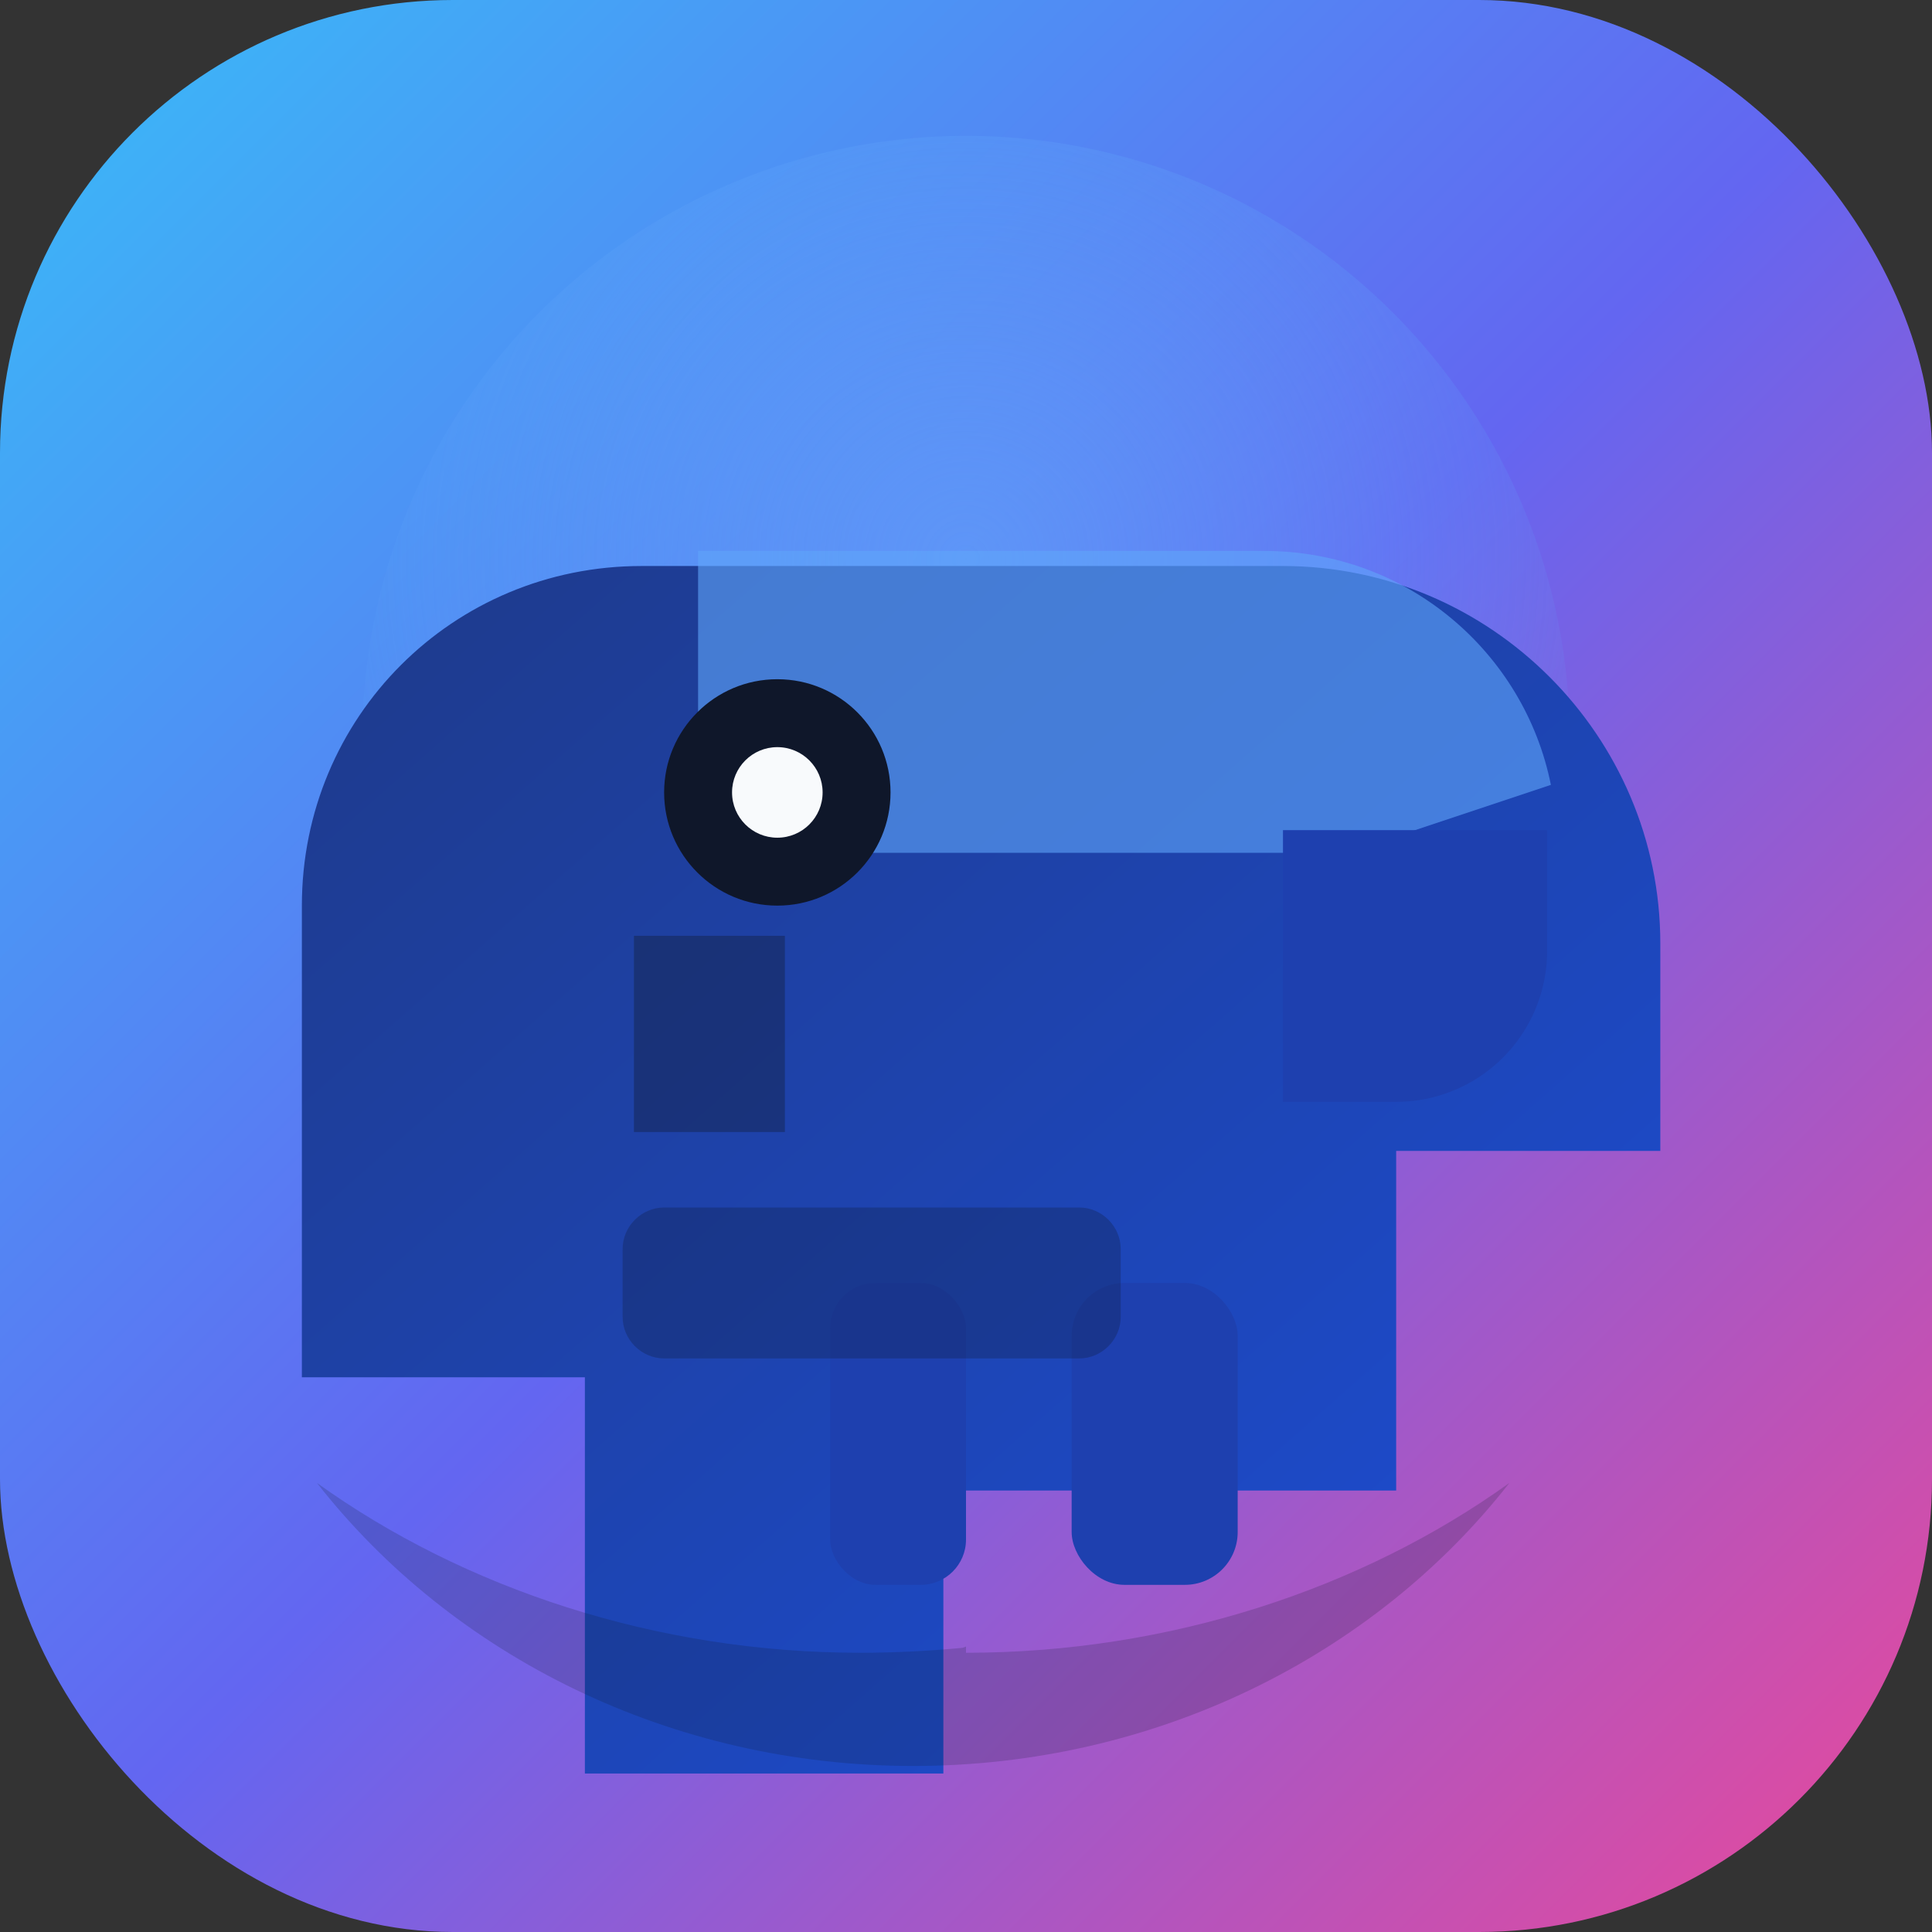
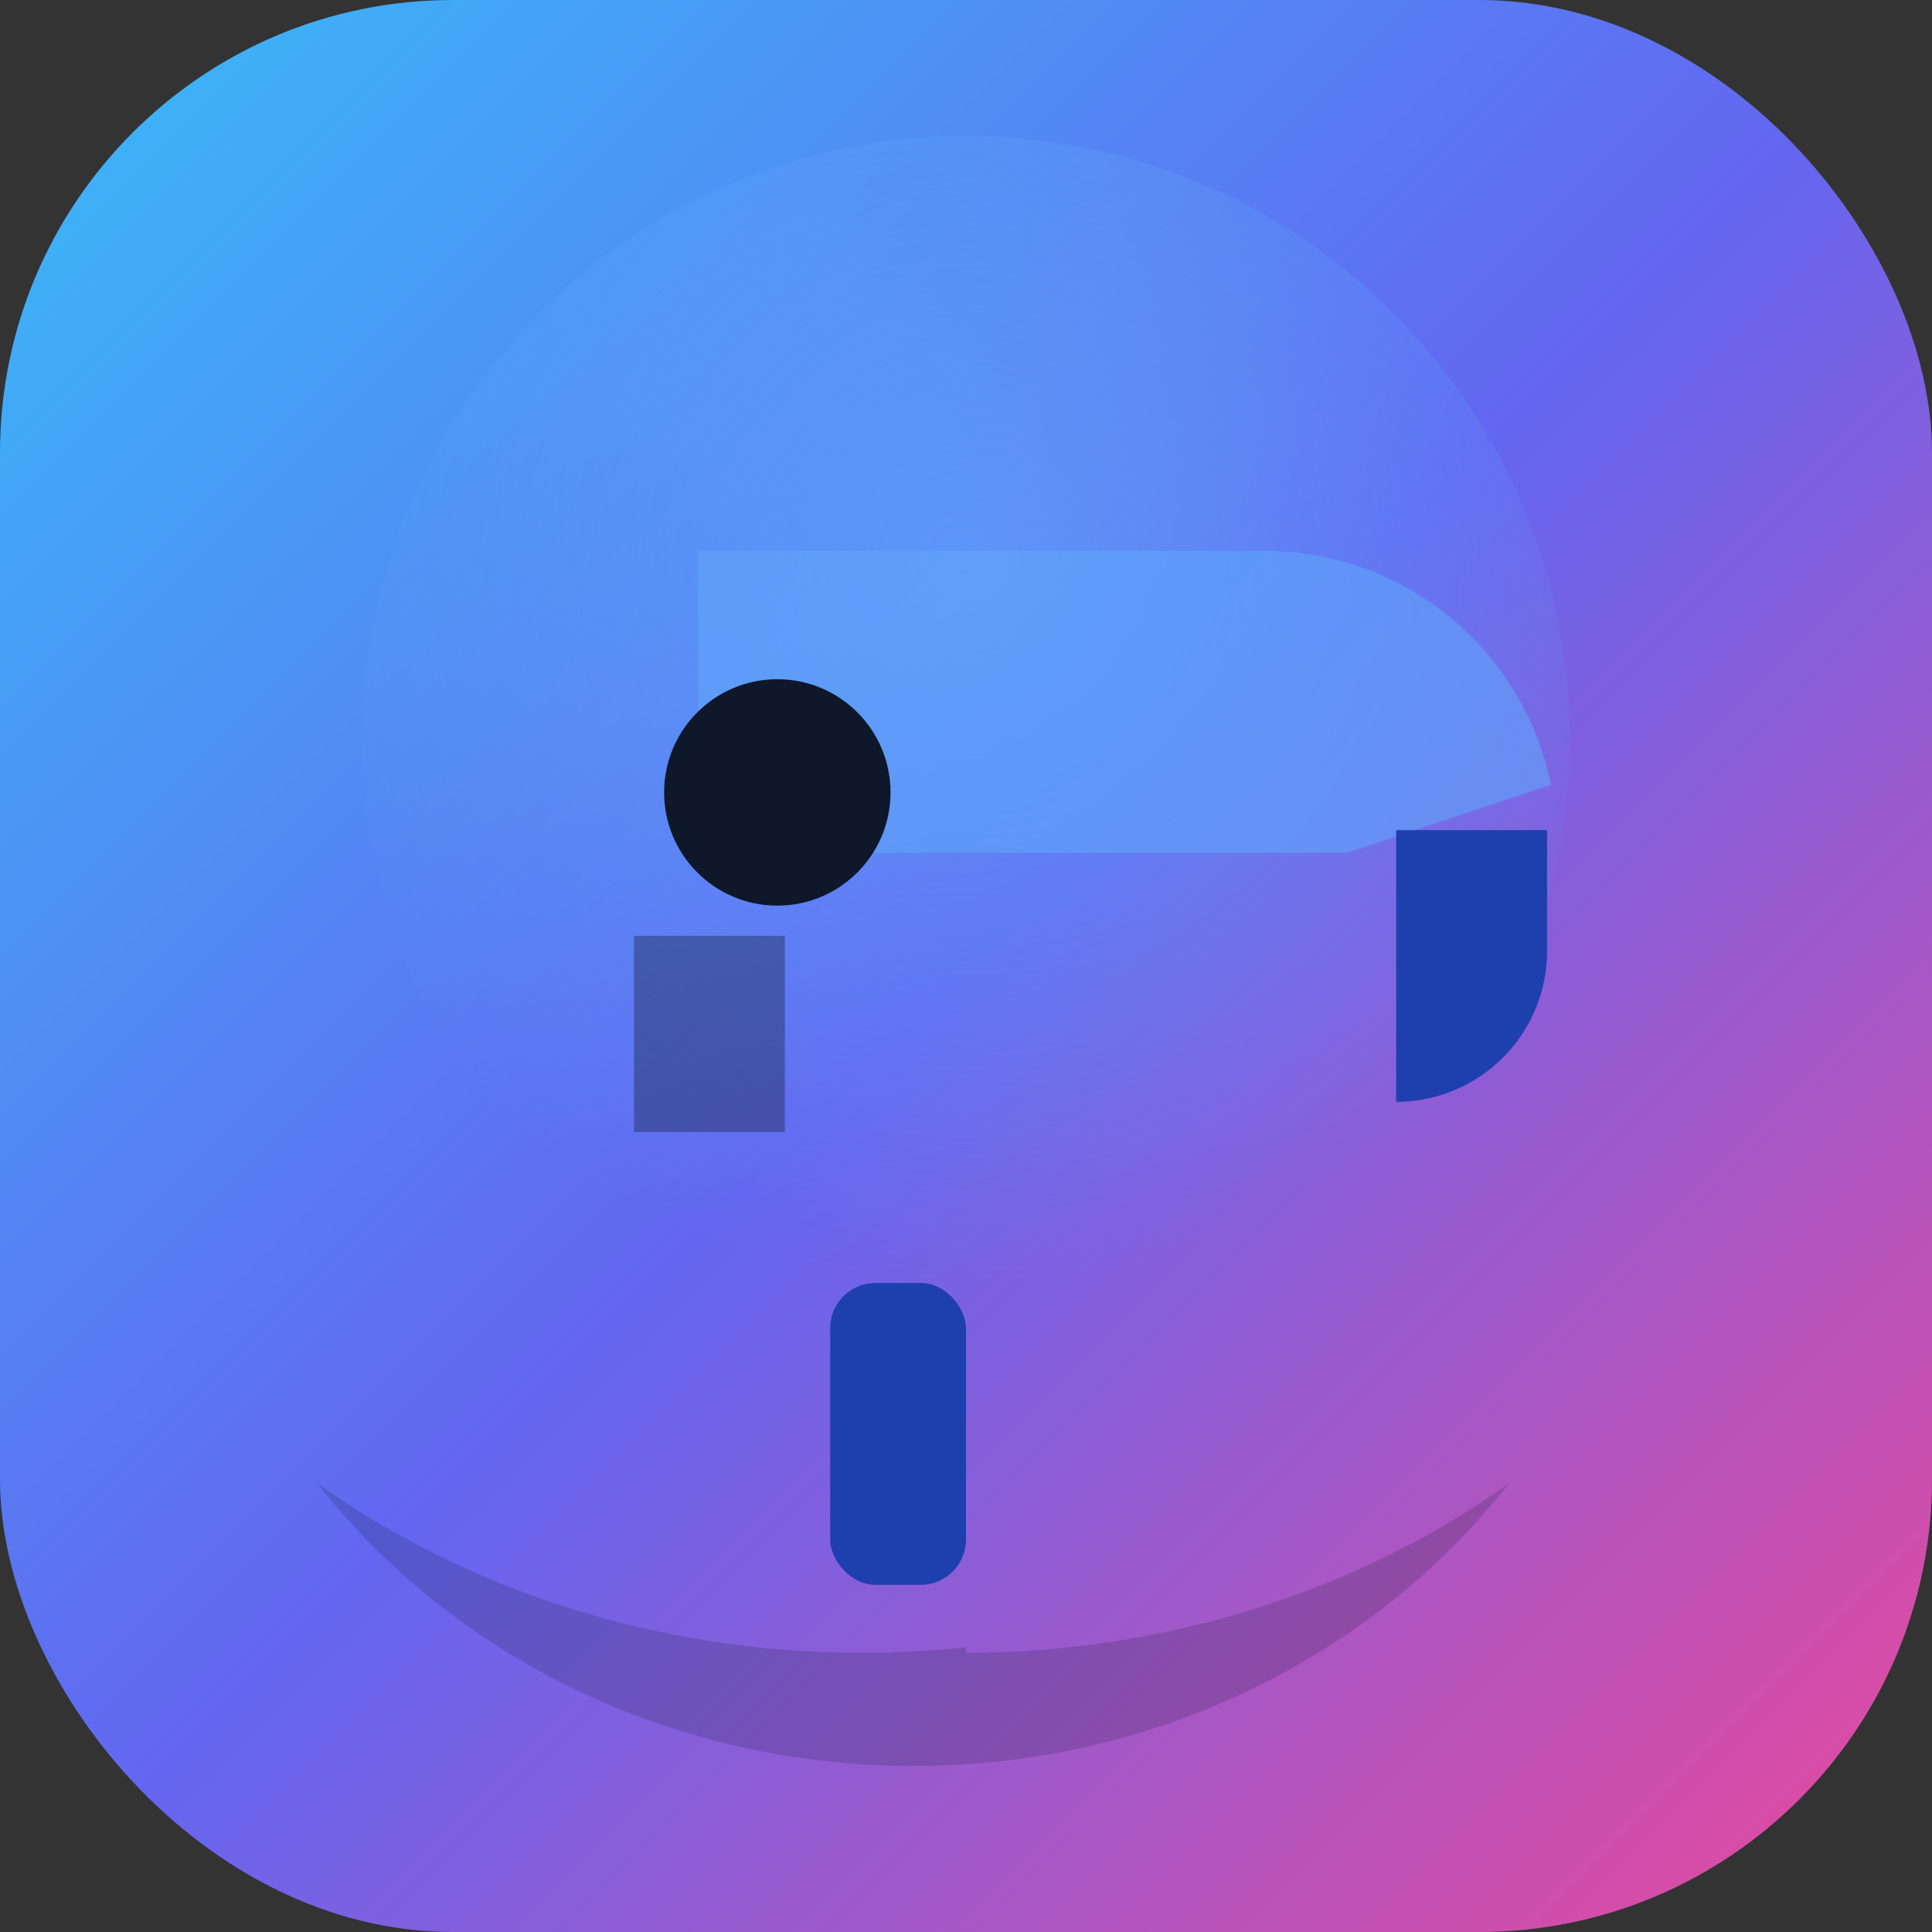
<svg xmlns="http://www.w3.org/2000/svg" viewBox="0 0 512 512" width="512" height="512">
  <rect x="0" y="0" width="512" height="512" fill="#333333" stroke="none" />
  <defs>
    <linearGradient id="dinoGradient" x1="0%" y1="0%" x2="100%" y2="100%">
      <stop offset="0%" stop-color="#38bdf8" />
      <stop offset="50%" stop-color="#6366f1" />
      <stop offset="100%" stop-color="#ec4899" />
    </linearGradient>
    <linearGradient id="dinoBody512" x1="0%" y1="0%" x2="100%" y2="100%">
      <stop offset="0%" stop-color="#1e3a8a" />
      <stop offset="100%" stop-color="#1d4ed8" />
    </linearGradient>
    <radialGradient id="dinoHighlight" cx="50%" cy="35%" r="60%">
      <stop offset="0%" stop-color="#60a5fa" stop-opacity="0.65" />
      <stop offset="100%" stop-color="#60a5fa" stop-opacity="0" />
    </radialGradient>
  </defs>
  <rect x="0" y="0" width="512" height="512" rx="120" fill="url(#dinoGradient)" />
  <circle cx="256" cy="196" r="160" fill="url(#dinoHighlight)" />
-   <path d="M140 150h200c55 0 100 45 100 100v55h-70v90h-120v75h-95v-105h-75v-125c0-50 40-90 90-90Z" fill="url(#dinoBody512)" />
  <path d="M185 146h150c38 0 69 27 76 62l-54 18h-172v-80Z" fill="#60a5fa" opacity="0.6" />
  <circle cx="206" cy="210" r="30" fill="#0f172a" />
-   <circle cx="206" cy="210" r="12" fill="#f8fafc" />
-   <path d="M340 220h70v32a40 40 0 0 1-40 40h-30v-72Z" fill="#1e40af" />
+   <path d="M340 220h70v32a40 40 0 0 1-40 40v-72Z" fill="#1e40af" />
  <rect x="220" y="340" width="36" height="80" rx="12" fill="#1e40af" />
-   <rect x="284" y="340" width="44" height="80" rx="14" fill="#1e40af" />
-   <path d="M176 320h110c6 0 11 5 11 11v18c0 6-5 11-11 11H176c-6 0-11-5-11-11v-18c0-6 5-11 11-11Z" fill="#0f172a" opacity="0.25" />
  <path d="M168 248h40v52h-40z" fill="#0f172a" opacity="0.35" />
  <path d="M256 438c54 0 105-17 144-45-36 46-94 75-158 75s-122-29-158-75c39 28 90 45 144 45 9 0 18-0.45 27-1.3 0 0 1-0.34 1-0.34Z" fill="#0f172a" opacity="0.18" />
</svg>